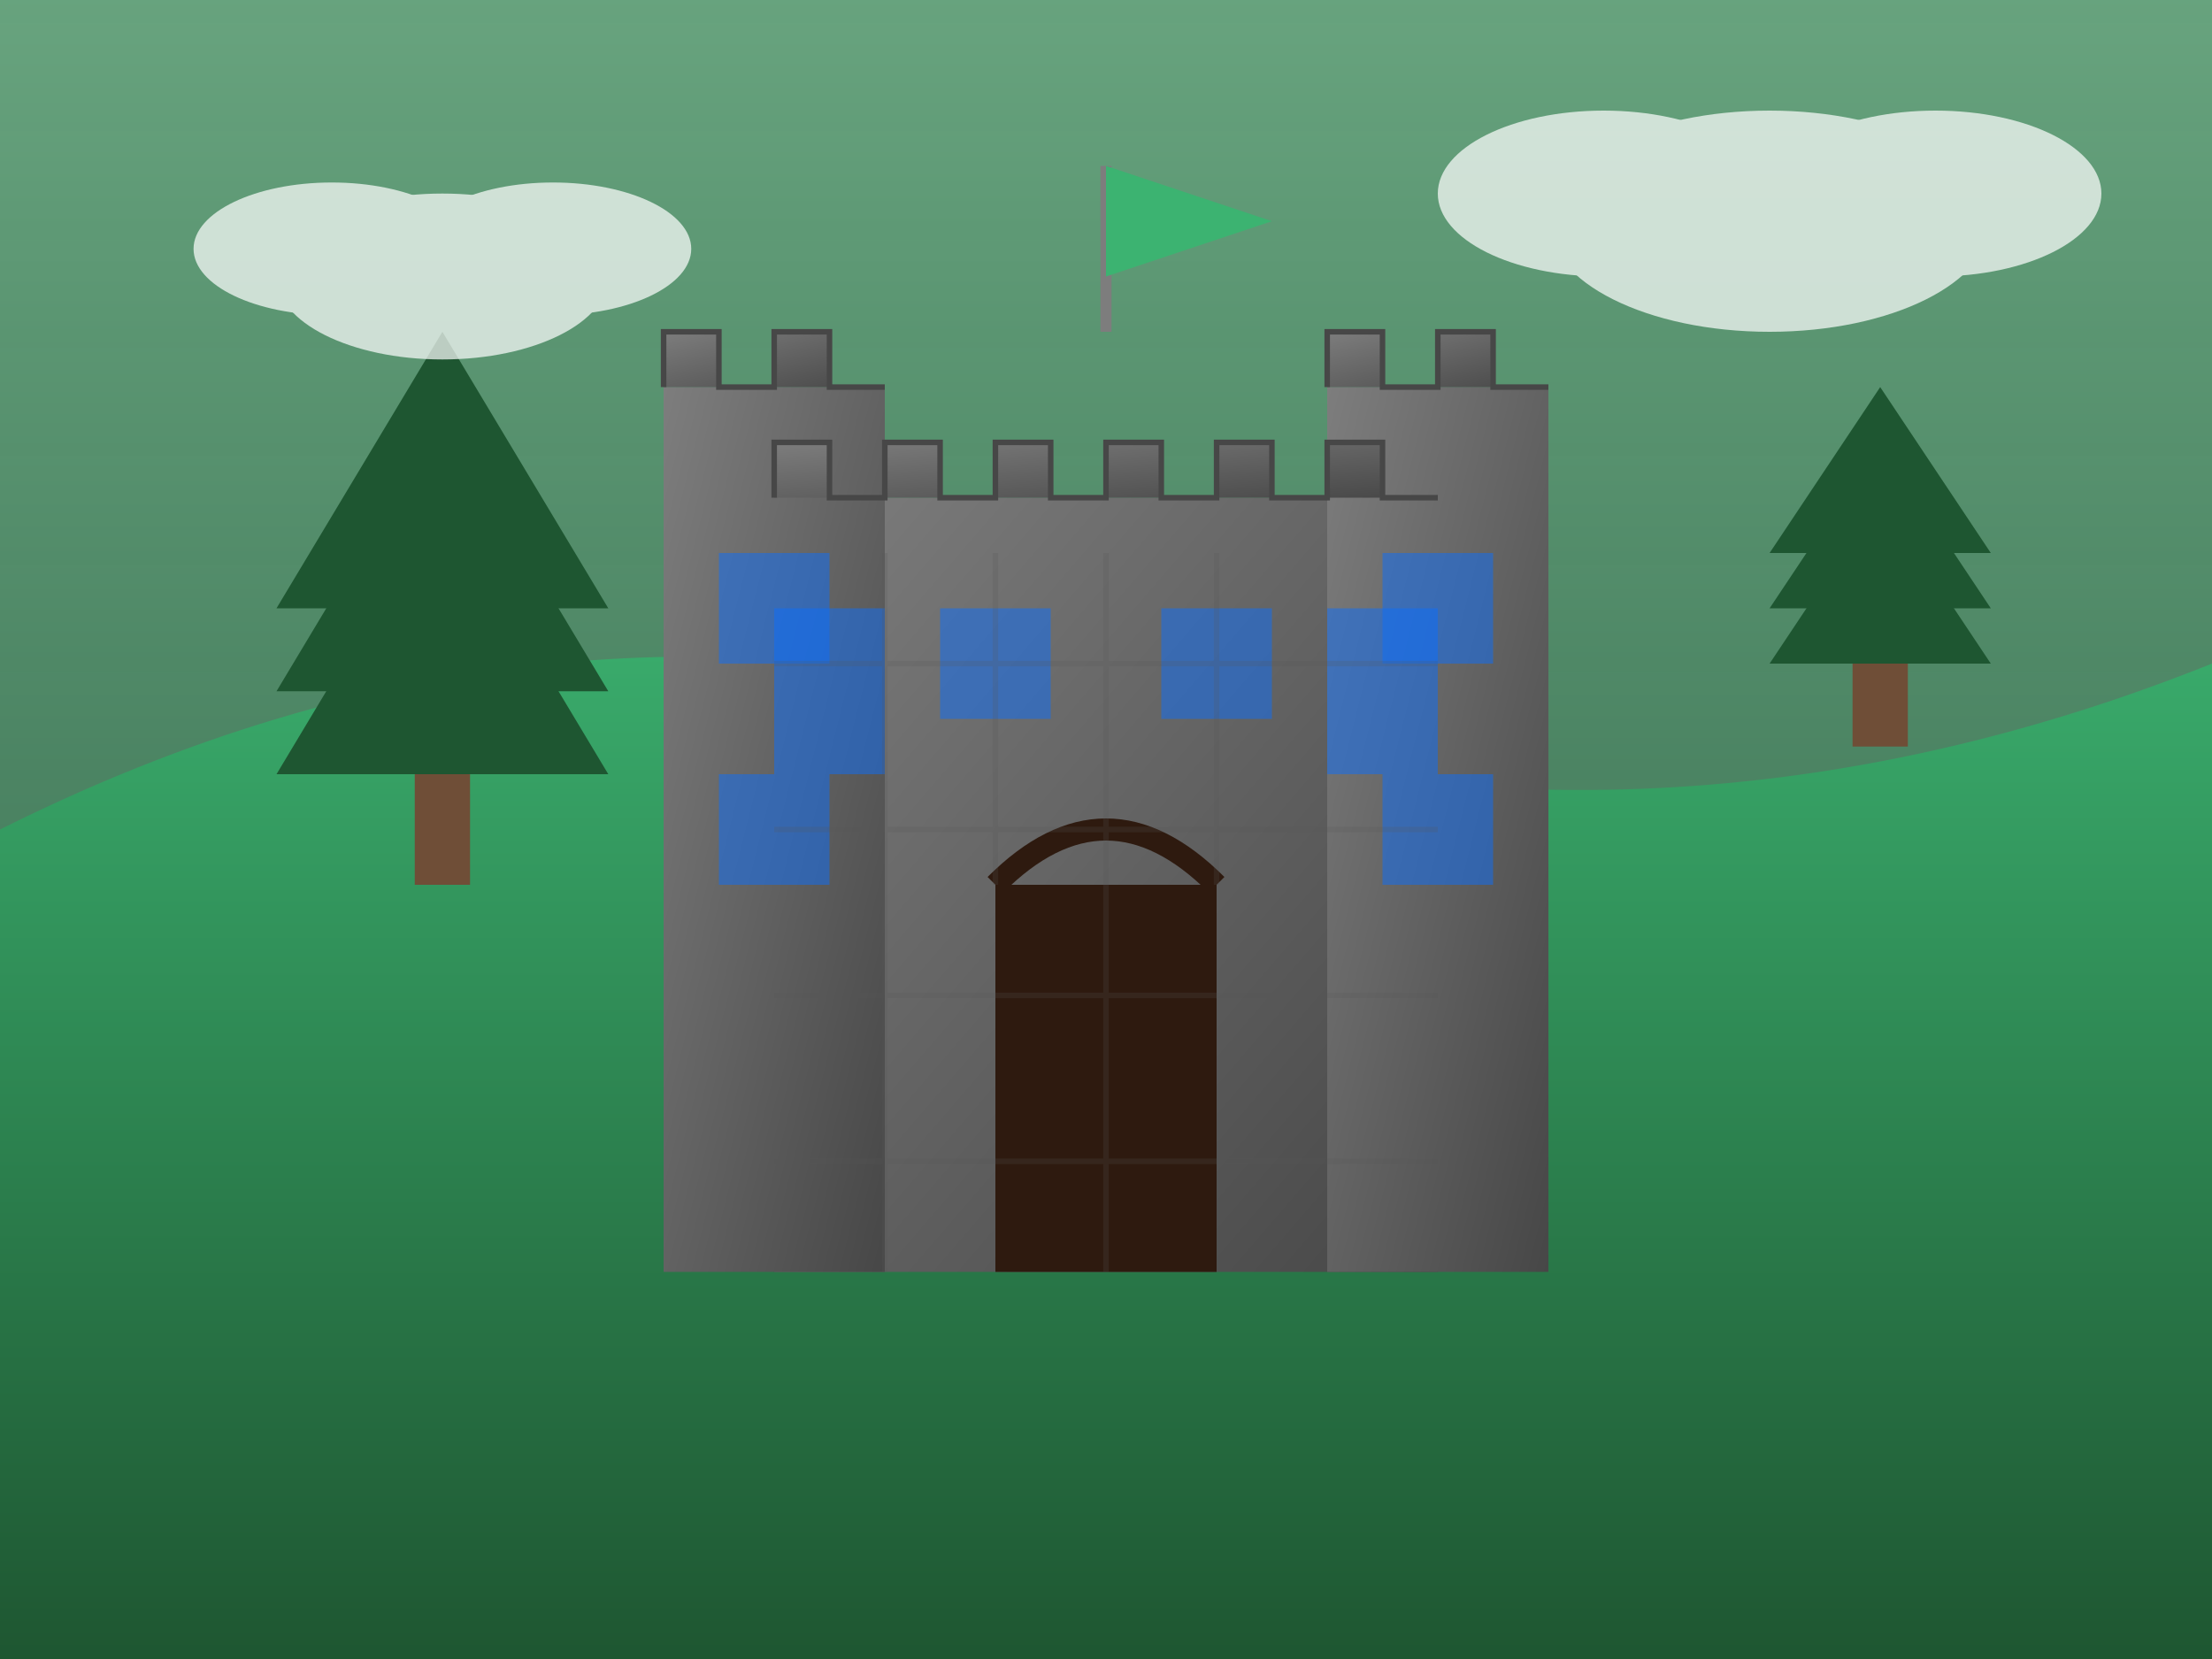
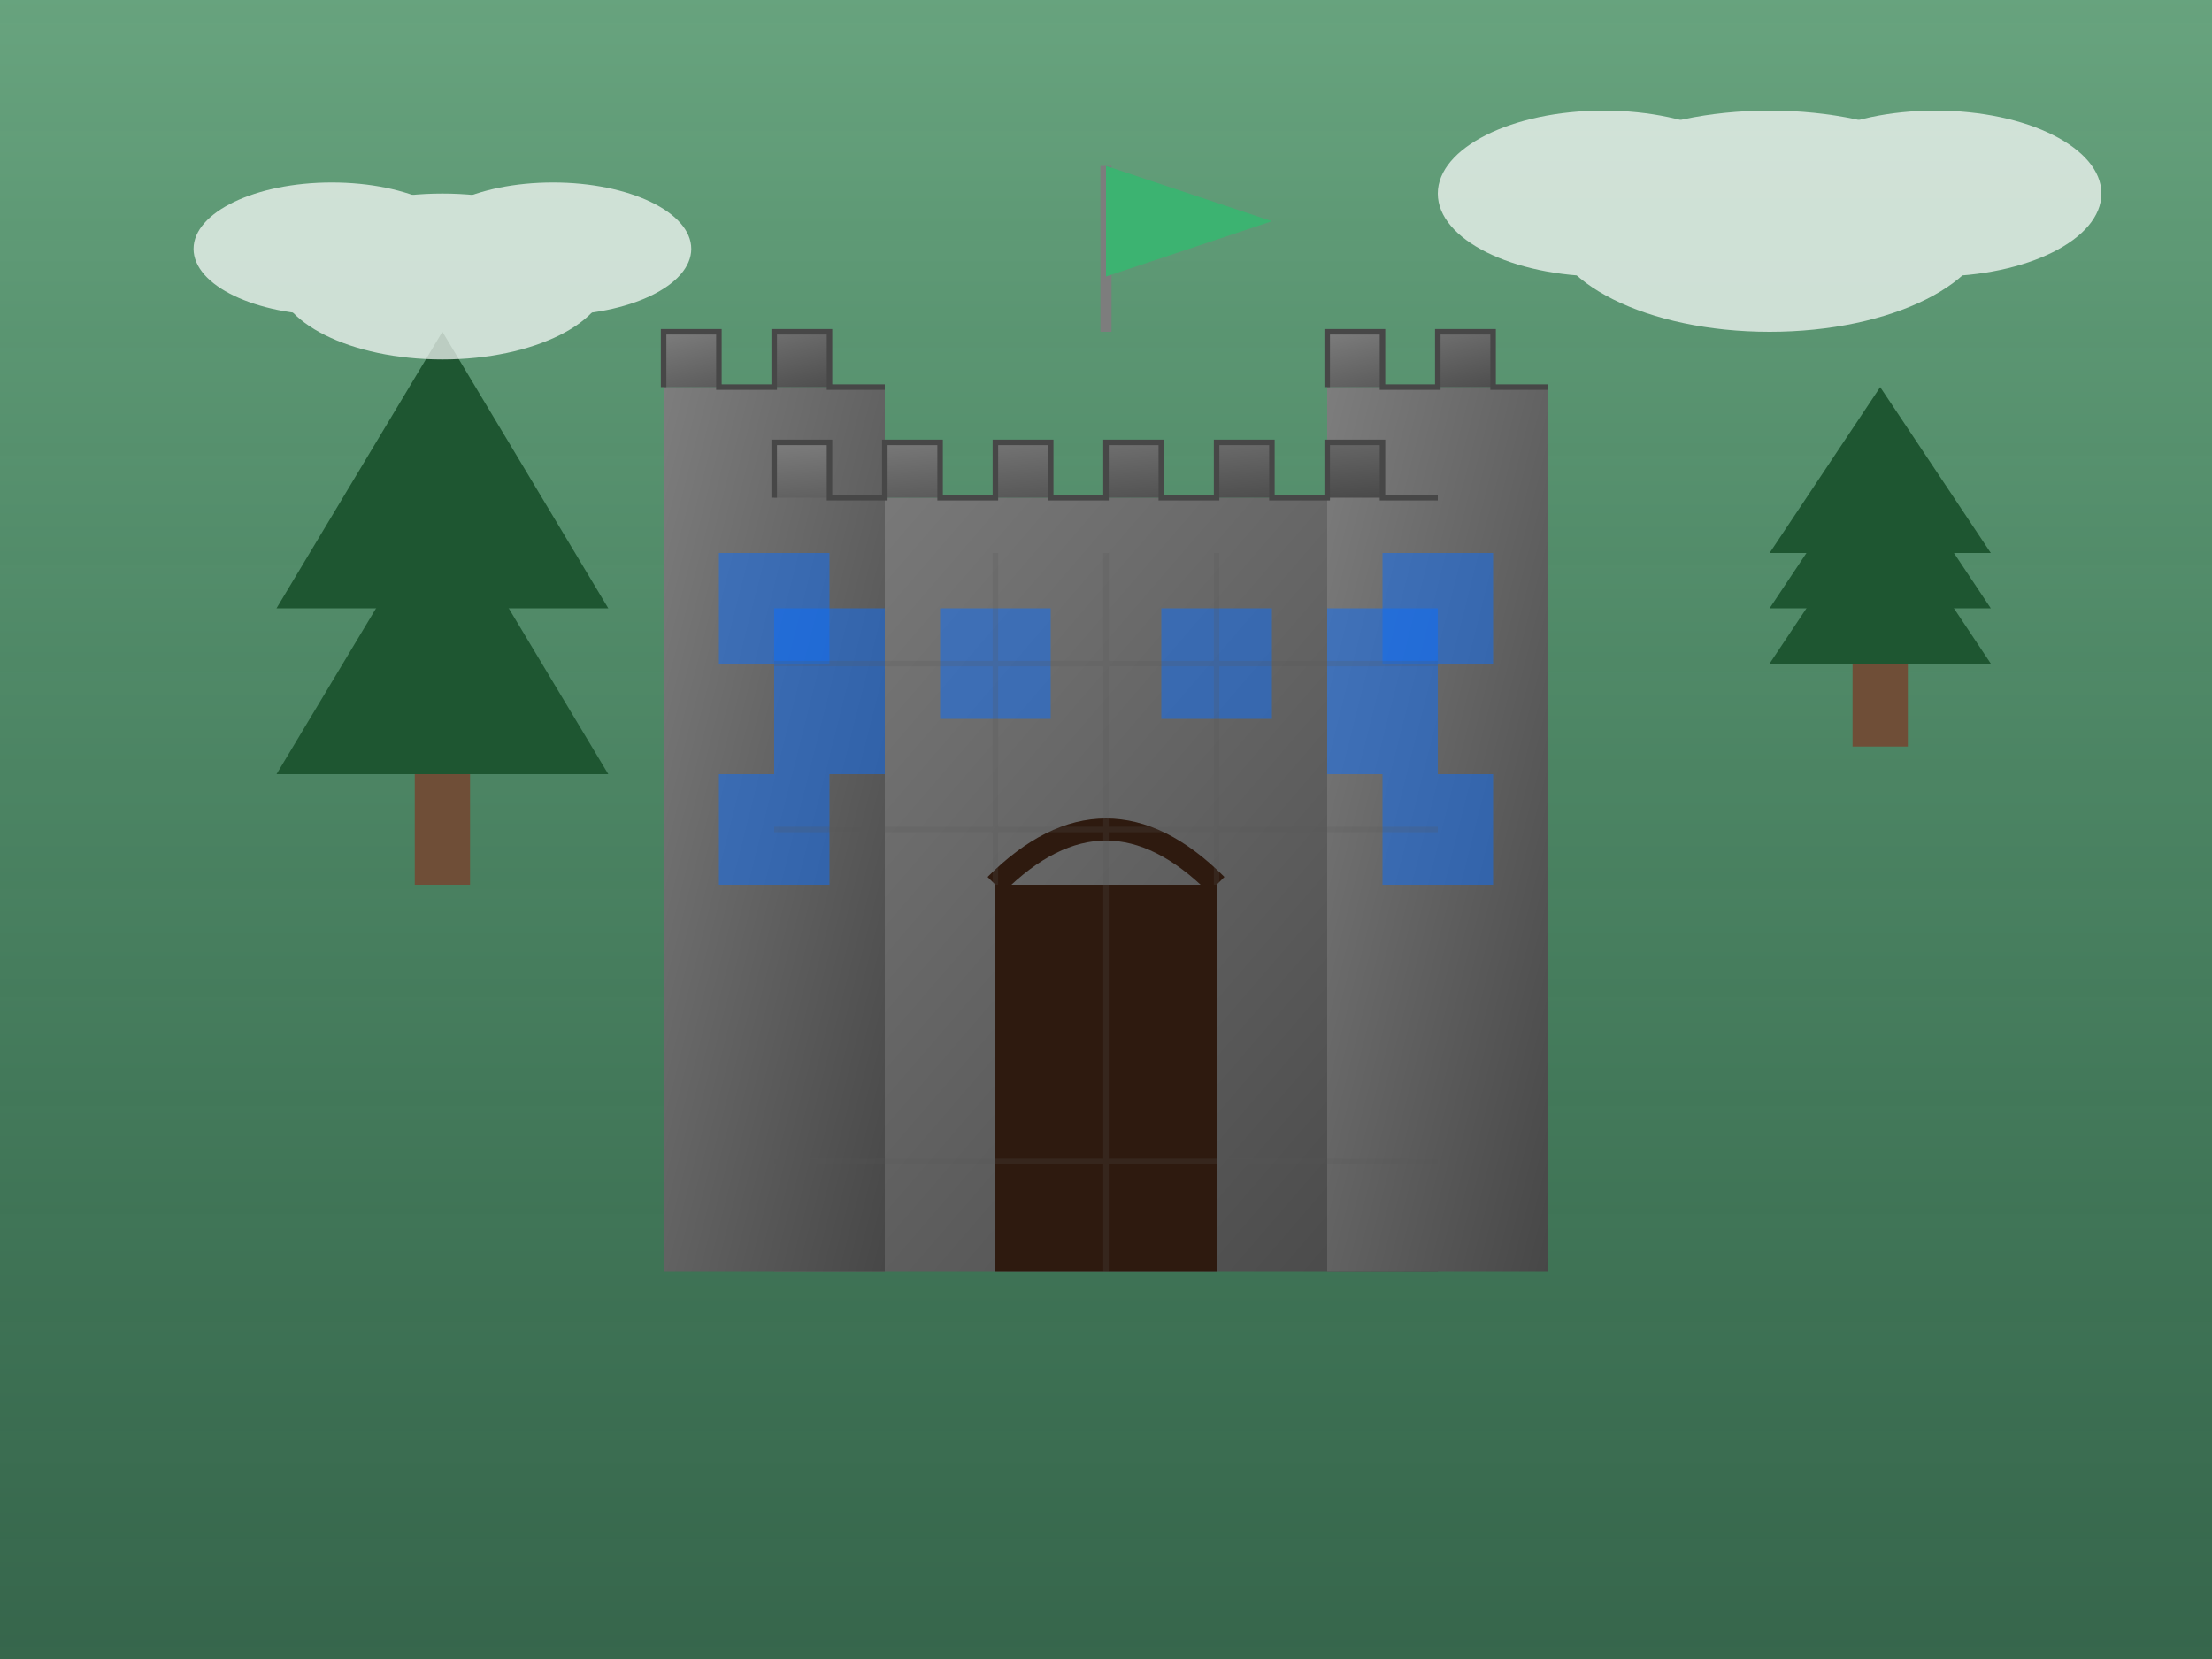
<svg xmlns="http://www.w3.org/2000/svg" viewBox="0 0 400 300">
  <rect x="0" y="0" width="400" height="300" fill="#333333" stroke="none" />
  <defs>
    <linearGradient id="skyGradient" x1="0%" y1="0%" x2="0%" y2="100%">
      <stop offset="0%" stop-color="#7ED39E" stop-opacity="0.7" />
      <stop offset="100%" stop-color="#3CB371" stop-opacity="0.4" />
    </linearGradient>
    <linearGradient id="stoneGradient" x1="0%" y1="0%" x2="100%" y2="100%">
      <stop offset="0%" stop-color="#7D7D7D" />
      <stop offset="100%" stop-color="#474747" />
    </linearGradient>
    <linearGradient id="groundGradient" x1="0%" y1="0%" x2="0%" y2="100%">
      <stop offset="0%" stop-color="#3CB371" />
      <stop offset="100%" stop-color="#1E5631" />
    </linearGradient>
  </defs>
  <rect width="400" height="300" fill="url(#skyGradient)" />
-   <path d="M0,150 Q100,100 200,130 Q300,160 400,120 L400,300 L0,300 Z" fill="url(#groundGradient)" />
  <g>
    <rect x="140" y="90" width="120" height="140" fill="url(#stoneGradient)" />
    <rect x="120" y="70" width="40" height="160" fill="url(#stoneGradient)" />
    <rect x="240" y="70" width="40" height="160" fill="url(#stoneGradient)" />
    <path d="M120,70 L120,60 L130,60 L130,70 L140,70 L140,60 L150,60 L150,70 L160,70" fill="url(#stoneGradient)" stroke="#474747" stroke-width="1" />
    <path d="M240,70 L240,60 L250,60 L250,70 L260,70 L260,60 L270,60 L270,70 L280,70" fill="url(#stoneGradient)" stroke="#474747" stroke-width="1" />
    <path d="M140,90 L140,80 L150,80 L150,90 L160,90 L160,80 L170,80 L170,90 L180,90 L180,80 L190,80 L190,90 L200,90 L200,80 L210,80 L210,90 L220,90 L220,80 L230,80 L230,90 L240,90 L240,80 L250,80 L250,90 L260,90" fill="url(#stoneGradient)" stroke="#474747" stroke-width="1" />
    <rect x="180" y="160" width="40" height="70" fill="#2E1A0F" />
    <path d="M180,160 Q200,140 220,160" fill="none" stroke="#2E1A0F" stroke-width="4" />
    <rect x="140" y="110" width="20" height="30" fill="#0D6EFD" opacity="0.5" />
    <rect x="240" y="110" width="20" height="30" fill="#0D6EFD" opacity="0.5" />
    <rect x="170" y="110" width="20" height="20" fill="#0D6EFD" opacity="0.5" />
    <rect x="210" y="110" width="20" height="20" fill="#0D6EFD" opacity="0.5" />
    <rect x="130" y="100" width="20" height="20" fill="#0D6EFD" opacity="0.5" />
    <rect x="130" y="140" width="20" height="20" fill="#0D6EFD" opacity="0.5" />
    <rect x="250" y="100" width="20" height="20" fill="#0D6EFD" opacity="0.5" />
    <rect x="250" y="140" width="20" height="20" fill="#0D6EFD" opacity="0.5" />
    <g opacity="0.2">
-       <line x1="160" y1="100" x2="160" y2="230" stroke="#555" stroke-width="1" />
      <line x1="180" y1="100" x2="180" y2="160" stroke="#555" stroke-width="1" />
      <line x1="200" y1="100" x2="200" y2="230" stroke="#555" stroke-width="1" />
      <line x1="220" y1="100" x2="220" y2="160" stroke="#555" stroke-width="1" />
      <line x1="140" y1="120" x2="260" y2="120" stroke="#555" stroke-width="1" />
      <line x1="140" y1="150" x2="260" y2="150" stroke="#555" stroke-width="1" />
-       <line x1="140" y1="180" x2="260" y2="180" stroke="#555" stroke-width="1" />
      <line x1="140" y1="210" x2="260" y2="210" stroke="#555" stroke-width="1" />
    </g>
  </g>
  <line x1="200" y1="60" x2="200" y2="30" stroke="#7D7D7D" stroke-width="2" />
  <path d="M200,30 L230,40 L200,50 Z" fill="#3CB371" />
  <g transform="translate(50, 140)">
    <path d="M0,0 L30,-50 L60,0 Z" fill="#1E5631" />
-     <path d="M0,-15 L30,-65 L60,-15 Z" fill="#1E5631" />
    <path d="M0,-30 L30,-80 L60,-30 Z" fill="#1E5631" />
    <rect x="25" y="0" width="10" height="20" fill="#6F4E37" />
  </g>
  <g transform="translate(320, 120)">
    <path d="M0,0 L20,-30 L40,0 Z" fill="#1E5631" />
    <path d="M0,-10 L20,-40 L40,-10 Z" fill="#1E5631" />
-     <path d="M0,-20 L20,-50 L40,-20 Z" fill="#1E5631" />
+     <path d="M0,-20 L20,-50 L40,-20 " fill="#1E5631" />
    <rect x="15" y="0" width="10" height="15" fill="#6F4E37" />
  </g>
  <g opacity="0.7">
    <ellipse cx="80" cy="50" rx="30" ry="15" fill="white" />
    <ellipse cx="60" cy="45" rx="25" ry="12" fill="white" />
    <ellipse cx="100" cy="45" rx="25" ry="12" fill="white" />
    <ellipse cx="320" cy="40" rx="40" ry="20" fill="white" />
    <ellipse cx="290" cy="35" rx="30" ry="15" fill="white" />
    <ellipse cx="350" cy="35" rx="30" ry="15" fill="white" />
  </g>
</svg>